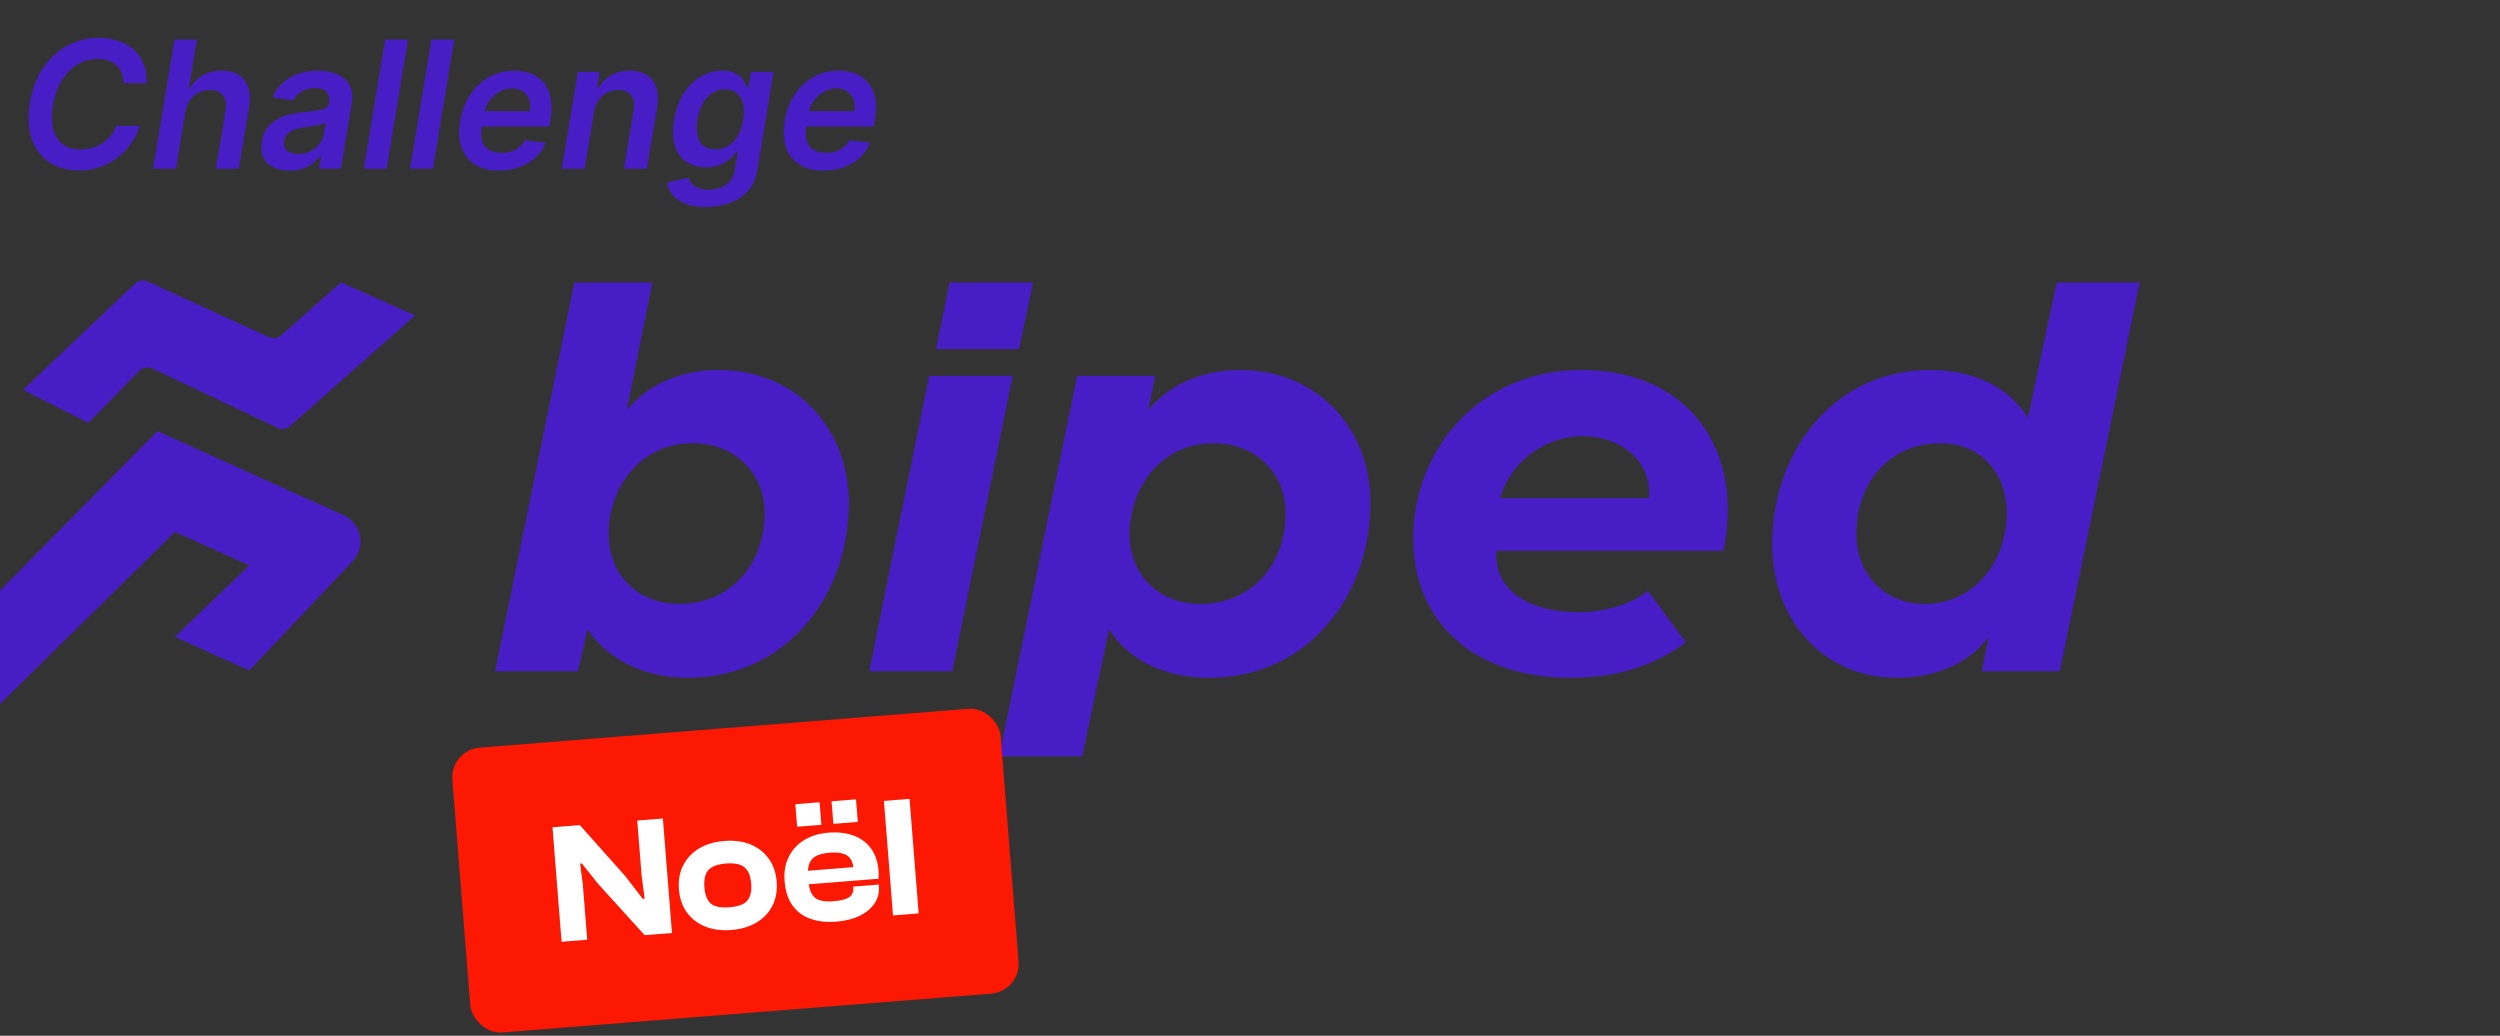
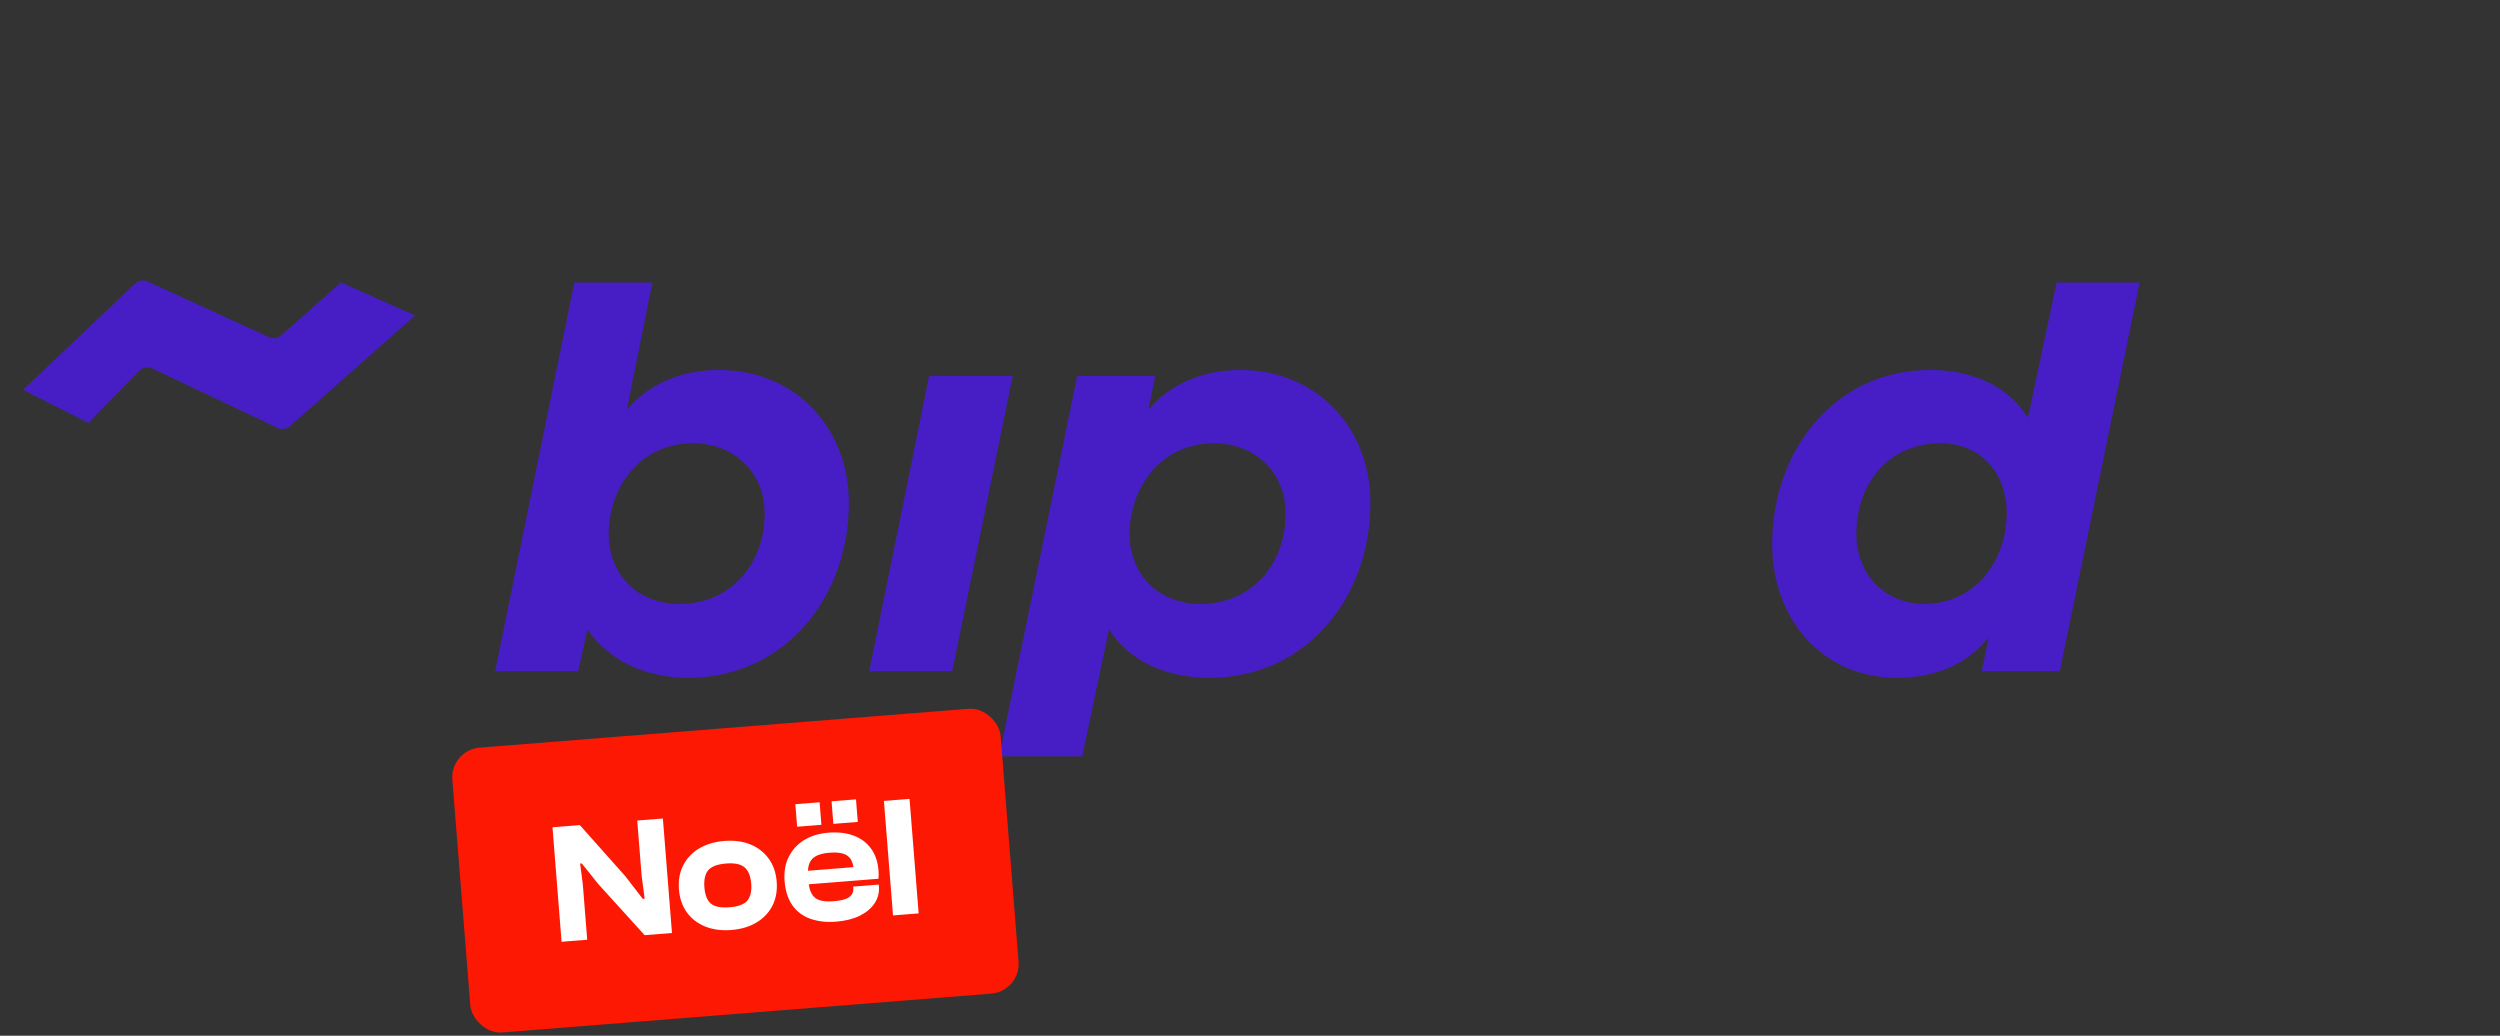
<svg xmlns="http://www.w3.org/2000/svg" width="350" height="145" viewBox="0 0 350 145" fill="none">
  <rect x="0" y="0" width="350" height="145" fill="#333333" stroke="none" />
  <path d="M96.306 94.887C90.453 94.887 85.3 92.571 82.242 88.105L80.932 93.977H69.314L80.408 39.553H91.327L87.746 57.419C90.89 53.532 95.782 51.794 100.586 51.794C111.505 51.794 118.842 60.066 118.842 70.404C118.842 83.473 110.02 94.887 96.306 94.887ZM95.17 84.548C102.071 84.548 107.05 79.172 107.05 71.893C107.05 66.021 102.683 62.051 97.005 62.051C89.667 62.051 85.212 68.171 85.212 74.788C85.212 80.164 88.968 84.548 95.17 84.548Z" fill="#471EC6" />
  <path d="M121.691 93.977L130.077 52.622H141.782L133.309 93.977H121.691Z" fill="#471EC6" />
  <path d="M139.889 105.887L150.807 52.622H161.726L160.765 57.419C163.91 53.532 168.802 51.794 173.606 51.794C184.525 51.794 191.862 60.066 191.862 70.404C191.862 83.473 183.04 94.887 169.326 94.887C163.473 94.887 158.232 92.736 155.262 88.105L151.506 105.887H139.889ZM168.103 84.548C175.091 84.548 179.983 79.172 179.983 71.893C179.983 66.021 175.615 62.051 169.937 62.051C162.6 62.051 158.145 68.171 158.145 74.788C158.145 80.164 161.901 84.548 168.103 84.548Z" fill="#471EC6" />
-   <path d="M219.781 94.887C206.503 94.887 197.855 87.195 197.855 75.367C197.855 62.63 207.464 51.794 221.353 51.794C234.281 51.794 241.88 59.983 241.88 71.397C241.88 73.382 241.618 75.615 241.269 77.104H209.56C209.56 77.269 209.473 77.517 209.473 77.848C209.473 82.646 214.103 85.706 220.916 85.706C224.323 85.706 228.079 84.796 230.699 82.728L236.028 89.924C231.835 92.984 226.943 94.887 219.781 94.887ZM209.997 69.743H230.787C230.787 69.743 230.874 69.412 230.874 68.998C230.874 63.953 226.332 61.058 221.615 61.058C216.985 61.058 211.832 63.87 209.997 69.743Z" fill="#471EC6" />
  <path d="M265.569 94.887C255 94.887 248.099 86.533 248.099 76.194C248.099 63.126 256.834 51.794 270.199 51.794C275.964 51.794 281.118 53.945 283.913 58.494L287.931 39.553H299.549L288.368 93.977H277.449L278.41 89.18C275.265 93.315 270.374 94.887 265.569 94.887ZM269.413 84.548C276.576 84.548 280.943 78.427 280.943 71.811C280.943 66.434 277.537 62.051 271.597 62.051C264.696 62.051 259.892 67.427 259.892 74.705C259.892 80.578 263.997 84.548 269.413 84.548Z" fill="#471EC6" />
-   <path d="M131.046 48.869L132.934 39.553H144.639L142.663 48.869H131.046Z" fill="#471EC6" />
-   <path d="M22.039 60.356L0 82.692V98.562L24.488 74.463L34.895 79.165L24.488 89.157L34.895 93.859L49.357 78.585C51.267 76.568 50.619 73.269 48.087 72.126L22.039 60.356Z" fill="#471EC6" />
  <path d="M18.9 39.713L3.23 54.574L12.376 59.2L19.496 51.927C19.979 51.435 20.721 51.302 21.343 51.598L38.849 59.899C39.434 60.176 40.128 60.078 40.612 59.649L58.105 44.165L47.74 39.539L39.382 46.937C38.903 47.361 38.219 47.462 37.637 47.196L20.686 39.417C20.086 39.142 19.379 39.259 18.9 39.713Z" fill="#471EC6" />
-   <path d="M20.535 11.646H17.288C17.288 11.104 17.2 10.625 17.023 10.207C16.847 9.784 16.6 9.425 16.282 9.131C15.964 8.837 15.588 8.616 15.153 8.469C14.717 8.316 14.235 8.24 13.706 8.24C12.694 8.24 11.753 8.495 10.882 9.007C10.011 9.519 9.273 10.263 8.667 11.24C8.061 12.21 7.641 13.39 7.406 14.778C7.188 16.131 7.209 17.263 7.467 18.175C7.732 19.087 8.191 19.775 8.844 20.24C9.497 20.698 10.291 20.928 11.226 20.928C11.797 20.928 12.344 20.857 12.867 20.716C13.391 20.569 13.873 20.354 14.315 20.072C14.761 19.784 15.153 19.434 15.488 19.022C15.829 18.61 16.094 18.143 16.282 17.619H19.573C19.303 18.478 18.906 19.287 18.382 20.046C17.859 20.799 17.229 21.463 16.494 22.04C15.759 22.61 14.935 23.057 14.023 23.381C13.111 23.704 12.129 23.866 11.076 23.866C9.459 23.866 8.073 23.49 6.92 22.737C5.773 21.978 4.95 20.893 4.45 19.481C3.95 18.063 3.861 16.366 4.185 14.39C4.508 12.466 5.132 10.828 6.056 9.475C6.985 8.122 8.117 7.09 9.453 6.378C10.794 5.66 12.238 5.301 13.785 5.301C14.809 5.301 15.738 5.442 16.573 5.725C17.415 6.007 18.135 6.422 18.735 6.969C19.335 7.51 19.791 8.175 20.103 8.963C20.42 9.745 20.565 10.64 20.535 11.646ZM25.942 15.678L24.636 23.619H21.433L24.433 5.548H27.565L26.436 12.369H26.604C27.033 11.598 27.618 10.992 28.36 10.551C29.107 10.11 30.004 9.89 31.051 9.89C31.98 9.89 32.763 10.087 33.398 10.481C34.033 10.875 34.48 11.451 34.739 12.21C35.004 12.969 35.048 13.896 34.871 14.99L33.424 23.619H30.221L31.58 15.484C31.727 14.572 31.607 13.863 31.218 13.357C30.836 12.845 30.23 12.59 29.401 12.59C28.83 12.59 28.304 12.713 27.821 12.96C27.339 13.201 26.933 13.551 26.604 14.01C26.28 14.469 26.059 15.025 25.942 15.678ZM40.527 23.893C39.669 23.893 38.921 23.74 38.286 23.434C37.651 23.122 37.183 22.663 36.883 22.057C36.589 21.451 36.516 20.704 36.663 19.816C36.792 19.051 37.039 18.419 37.404 17.919C37.774 17.419 38.227 17.019 38.763 16.719C39.304 16.413 39.892 16.184 40.527 16.031C41.169 15.878 41.821 15.766 42.486 15.695C43.298 15.613 43.954 15.537 44.454 15.466C44.96 15.396 45.339 15.29 45.592 15.148C45.845 15.001 45.998 14.778 46.051 14.478V14.425C46.157 13.76 46.051 13.245 45.733 12.881C45.416 12.516 44.886 12.334 44.145 12.334C43.368 12.334 42.716 12.504 42.186 12.845C41.657 13.187 41.271 13.59 41.03 14.054L38.136 13.631C38.501 12.807 39.001 12.119 39.636 11.566C40.271 11.007 41.004 10.59 41.833 10.313C42.669 10.031 43.56 9.89 44.507 9.89C45.154 9.89 45.786 9.966 46.404 10.119C47.027 10.272 47.577 10.525 48.054 10.878C48.536 11.225 48.889 11.698 49.113 12.298C49.342 12.898 49.38 13.648 49.227 14.548L47.719 23.619H44.648L44.966 21.757H44.86C44.607 22.134 44.277 22.487 43.871 22.816C43.466 23.14 42.983 23.401 42.424 23.602C41.866 23.796 41.233 23.893 40.527 23.893ZM41.736 21.546C42.377 21.546 42.954 21.419 43.466 21.166C43.977 20.907 44.398 20.566 44.727 20.143C45.057 19.719 45.263 19.257 45.345 18.757L45.61 17.16C45.492 17.243 45.31 17.319 45.063 17.39C44.816 17.46 44.539 17.522 44.233 17.575C43.933 17.628 43.636 17.675 43.342 17.716C43.048 17.757 42.795 17.793 42.583 17.822C42.095 17.887 41.648 17.993 41.242 18.14C40.842 18.287 40.51 18.493 40.245 18.757C39.986 19.016 39.824 19.351 39.76 19.763C39.666 20.346 39.804 20.79 40.174 21.096C40.545 21.396 41.066 21.546 41.736 21.546ZM57.125 5.548L54.124 23.619H50.93L53.93 5.548H57.125ZM63.603 5.548L60.603 23.619H57.409L60.409 5.548H63.603ZM69.853 23.884C68.494 23.884 67.37 23.602 66.482 23.037C65.594 22.466 64.97 21.66 64.611 20.619C64.258 19.572 64.2 18.34 64.435 16.922C64.664 15.528 65.132 14.304 65.838 13.251C66.544 12.193 67.426 11.369 68.485 10.781C69.55 10.187 70.726 9.89 72.014 9.89C72.85 9.89 73.617 10.025 74.317 10.295C75.017 10.56 75.609 10.972 76.091 11.531C76.573 12.09 76.906 12.801 77.088 13.666C77.27 14.525 77.262 15.549 77.062 16.737L76.912 17.716H65.794L66.138 15.563H74.185C74.291 14.951 74.256 14.407 74.079 13.931C73.903 13.448 73.609 13.069 73.197 12.793C72.785 12.516 72.27 12.378 71.653 12.378C71.023 12.378 70.435 12.54 69.888 12.863C69.347 13.181 68.891 13.592 68.52 14.098C68.15 14.604 67.914 15.137 67.814 15.695L67.453 17.76C67.323 18.607 67.353 19.299 67.541 19.834C67.729 20.369 68.058 20.763 68.529 21.016C69 21.269 69.594 21.396 70.311 21.396C70.782 21.396 71.217 21.331 71.617 21.201C72.017 21.072 72.373 20.878 72.685 20.619C73.003 20.354 73.267 20.031 73.479 19.648L76.4 19.984C76.076 20.772 75.603 21.46 74.979 22.049C74.356 22.631 73.609 23.084 72.738 23.407C71.873 23.725 70.912 23.884 69.853 23.884ZM83.159 15.678L81.853 23.619H78.65L80.909 10.066H83.971L83.582 12.369H83.75C84.173 11.61 84.767 11.007 85.532 10.56C86.297 10.113 87.188 9.89 88.206 9.89C89.129 9.89 89.906 10.09 90.535 10.49C91.165 10.884 91.612 11.463 91.876 12.228C92.141 12.987 92.182 13.907 92 14.99L90.553 23.619H87.359L88.709 15.484C88.862 14.584 88.747 13.878 88.365 13.366C87.988 12.848 87.382 12.59 86.547 12.59C85.988 12.59 85.473 12.713 85.003 12.96C84.532 13.201 84.135 13.551 83.812 14.01C83.494 14.469 83.276 15.025 83.159 15.678ZM98.829 28.984C97.677 28.984 96.715 28.828 95.944 28.516C95.174 28.21 94.579 27.799 94.162 27.281C93.744 26.763 93.485 26.19 93.385 25.56L96.385 24.863C96.474 25.128 96.615 25.39 96.809 25.649C97.009 25.913 97.303 26.131 97.691 26.302C98.079 26.478 98.597 26.566 99.244 26.566C100.15 26.566 100.941 26.346 101.618 25.904C102.294 25.463 102.712 24.746 102.871 23.752L103.277 21.184H103.118C102.906 21.513 102.615 21.852 102.244 22.198C101.88 22.546 101.418 22.837 100.859 23.072C100.306 23.307 99.641 23.425 98.865 23.425C97.824 23.425 96.921 23.181 96.156 22.693C95.391 22.198 94.841 21.463 94.506 20.487C94.177 19.504 94.135 18.275 94.382 16.799C94.624 15.31 95.076 14.054 95.741 13.031C96.412 12.001 97.215 11.222 98.15 10.693C99.085 10.157 100.074 9.89 101.115 9.89C101.909 9.89 102.541 10.025 103.012 10.295C103.482 10.56 103.838 10.881 104.08 11.257C104.321 11.628 104.497 11.978 104.609 12.307H104.777L105.147 10.066H108.297L106.021 23.84C105.833 24.999 105.4 25.957 104.724 26.716C104.047 27.481 103.197 28.049 102.174 28.419C101.156 28.796 100.041 28.984 98.829 28.984ZM100.135 20.919C100.812 20.919 101.418 20.754 101.953 20.425C102.488 20.096 102.935 19.622 103.294 19.004C103.653 18.387 103.903 17.645 104.044 16.781C104.185 15.928 104.18 15.181 104.027 14.54C103.88 13.898 103.594 13.401 103.171 13.048C102.747 12.69 102.194 12.51 101.512 12.51C100.8 12.51 100.177 12.695 99.641 13.066C99.112 13.437 98.677 13.945 98.335 14.593C98 15.234 97.765 15.963 97.629 16.781C97.5 17.61 97.5 18.337 97.629 18.96C97.765 19.578 98.038 20.06 98.45 20.407C98.868 20.748 99.43 20.919 100.135 20.919ZM115.277 23.884C113.918 23.884 112.794 23.602 111.906 23.037C111.018 22.466 110.394 21.66 110.035 20.619C109.683 19.572 109.624 18.34 109.859 16.922C110.088 15.528 110.556 14.304 111.262 13.251C111.968 12.193 112.85 11.369 113.909 10.781C114.974 10.187 116.15 9.89 117.439 9.89C118.274 9.89 119.041 10.025 119.741 10.295C120.442 10.56 121.033 10.972 121.515 11.531C121.997 12.09 122.33 12.801 122.512 13.666C122.694 14.525 122.686 15.549 122.486 16.737L122.336 17.716H111.218L111.562 15.563H119.609C119.715 14.951 119.68 14.407 119.503 13.931C119.327 13.448 119.033 13.069 118.621 12.793C118.209 12.516 117.694 12.378 117.077 12.378C116.447 12.378 115.859 12.54 115.312 12.863C114.771 13.181 114.315 13.592 113.944 14.098C113.574 14.604 113.338 15.137 113.238 15.695L112.877 17.76C112.747 18.607 112.777 19.299 112.965 19.834C113.153 20.369 113.483 20.763 113.953 21.016C114.424 21.269 115.018 21.396 115.736 21.396C116.206 21.396 116.641 21.331 117.041 21.201C117.441 21.072 117.797 20.878 118.109 20.619C118.427 20.354 118.691 20.031 118.903 19.648L121.824 19.984C121.5 20.772 121.027 21.46 120.403 22.049C119.78 22.631 119.033 23.084 118.162 23.407C117.297 23.725 116.336 23.884 115.277 23.884Z" fill="#471EC6" />
  <rect x="63" y="105" width="77" height="40" rx="4.161" transform="rotate(-4.544 63 105)" fill="#FD1803" />
  <path d="M82.21 131.562L78.621 131.847L77.348 115.818L81.175 115.513L87.52 122.641L89.989 125.84L90.252 125.819L89.828 122.602L89.214 114.875L92.803 114.589L94.077 130.619L90.249 130.923L83.731 123.737L81.458 120.884L81.219 120.903L81.596 123.834L82.21 131.562ZM102.388 130.199C101.032 130.307 99.815 130.147 98.738 129.719C97.677 129.289 96.822 128.635 96.174 127.756C95.525 126.86 95.151 125.783 95.051 124.522C94.95 123.247 95.149 122.123 95.65 121.152C96.149 120.166 96.889 119.377 97.869 118.785C98.865 118.192 100.041 117.842 101.397 117.734C102.769 117.625 103.985 117.786 105.047 118.215C106.108 118.644 106.963 119.306 107.612 120.202C108.26 121.081 108.634 122.159 108.736 123.435C108.836 124.695 108.636 125.818 108.137 126.805C107.636 127.776 106.896 128.557 105.915 129.148C104.935 129.74 103.759 130.09 102.388 130.199ZM102.135 127.017C103.347 126.921 104.173 126.614 104.614 126.098C105.069 125.564 105.255 124.771 105.171 123.718C105.086 122.65 104.777 121.888 104.243 121.433C103.725 120.976 102.86 120.796 101.648 120.892C100.436 120.989 99.602 121.304 99.147 121.838C98.708 122.37 98.531 123.171 98.616 124.239C98.699 125.292 99 126.046 99.518 126.503C100.05 126.942 100.923 127.113 102.135 127.017ZM117.06 129.033C115.736 129.138 114.546 129.008 113.489 128.643C112.433 128.277 111.589 127.654 110.957 126.773C110.326 125.893 109.954 124.751 109.842 123.347C109.741 122.071 109.933 120.948 110.417 119.979C110.901 118.993 111.617 118.206 112.565 117.617C113.529 117.027 114.673 116.679 115.997 116.574C117.305 116.47 118.463 116.603 119.472 116.972C120.496 117.34 121.314 117.941 121.926 118.775C122.537 119.594 122.892 120.625 122.991 121.869C123.007 122.076 123.014 122.268 123.012 122.445C123.01 122.622 123.002 122.815 122.986 123.025L112.22 123.88L112.07 121.99L120.3 121.336L119.58 122.573C119.567 122.414 119.555 122.262 119.544 122.119C119.532 121.975 119.521 121.832 119.509 121.688C119.437 120.779 119.138 120.145 118.612 119.785C118.086 119.426 117.264 119.29 116.148 119.379C114.936 119.475 114.109 119.782 113.669 120.298C113.227 120.799 113.047 121.56 113.128 122.58L113.2 123.489C113.281 124.51 113.58 125.241 114.097 125.681C114.612 126.106 115.484 126.269 116.712 126.172C117.764 126.088 118.495 125.894 118.904 125.588C119.314 125.283 119.498 124.875 119.457 124.365L119.438 124.125L123.027 123.84L123.048 124.103C123.116 124.965 122.914 125.751 122.441 126.463C121.968 127.175 121.268 127.76 120.341 128.219C119.429 128.66 118.336 128.932 117.06 129.033ZM120.091 115.069L116.67 115.341L116.419 112.183L119.84 111.911L120.091 115.069ZM114.995 115.474L111.598 115.744L111.347 112.586L114.744 112.316L114.995 115.474ZM128.611 127.874L125.022 128.16L123.748 112.13L127.337 111.845L128.611 127.874Z" fill="white" />
</svg>